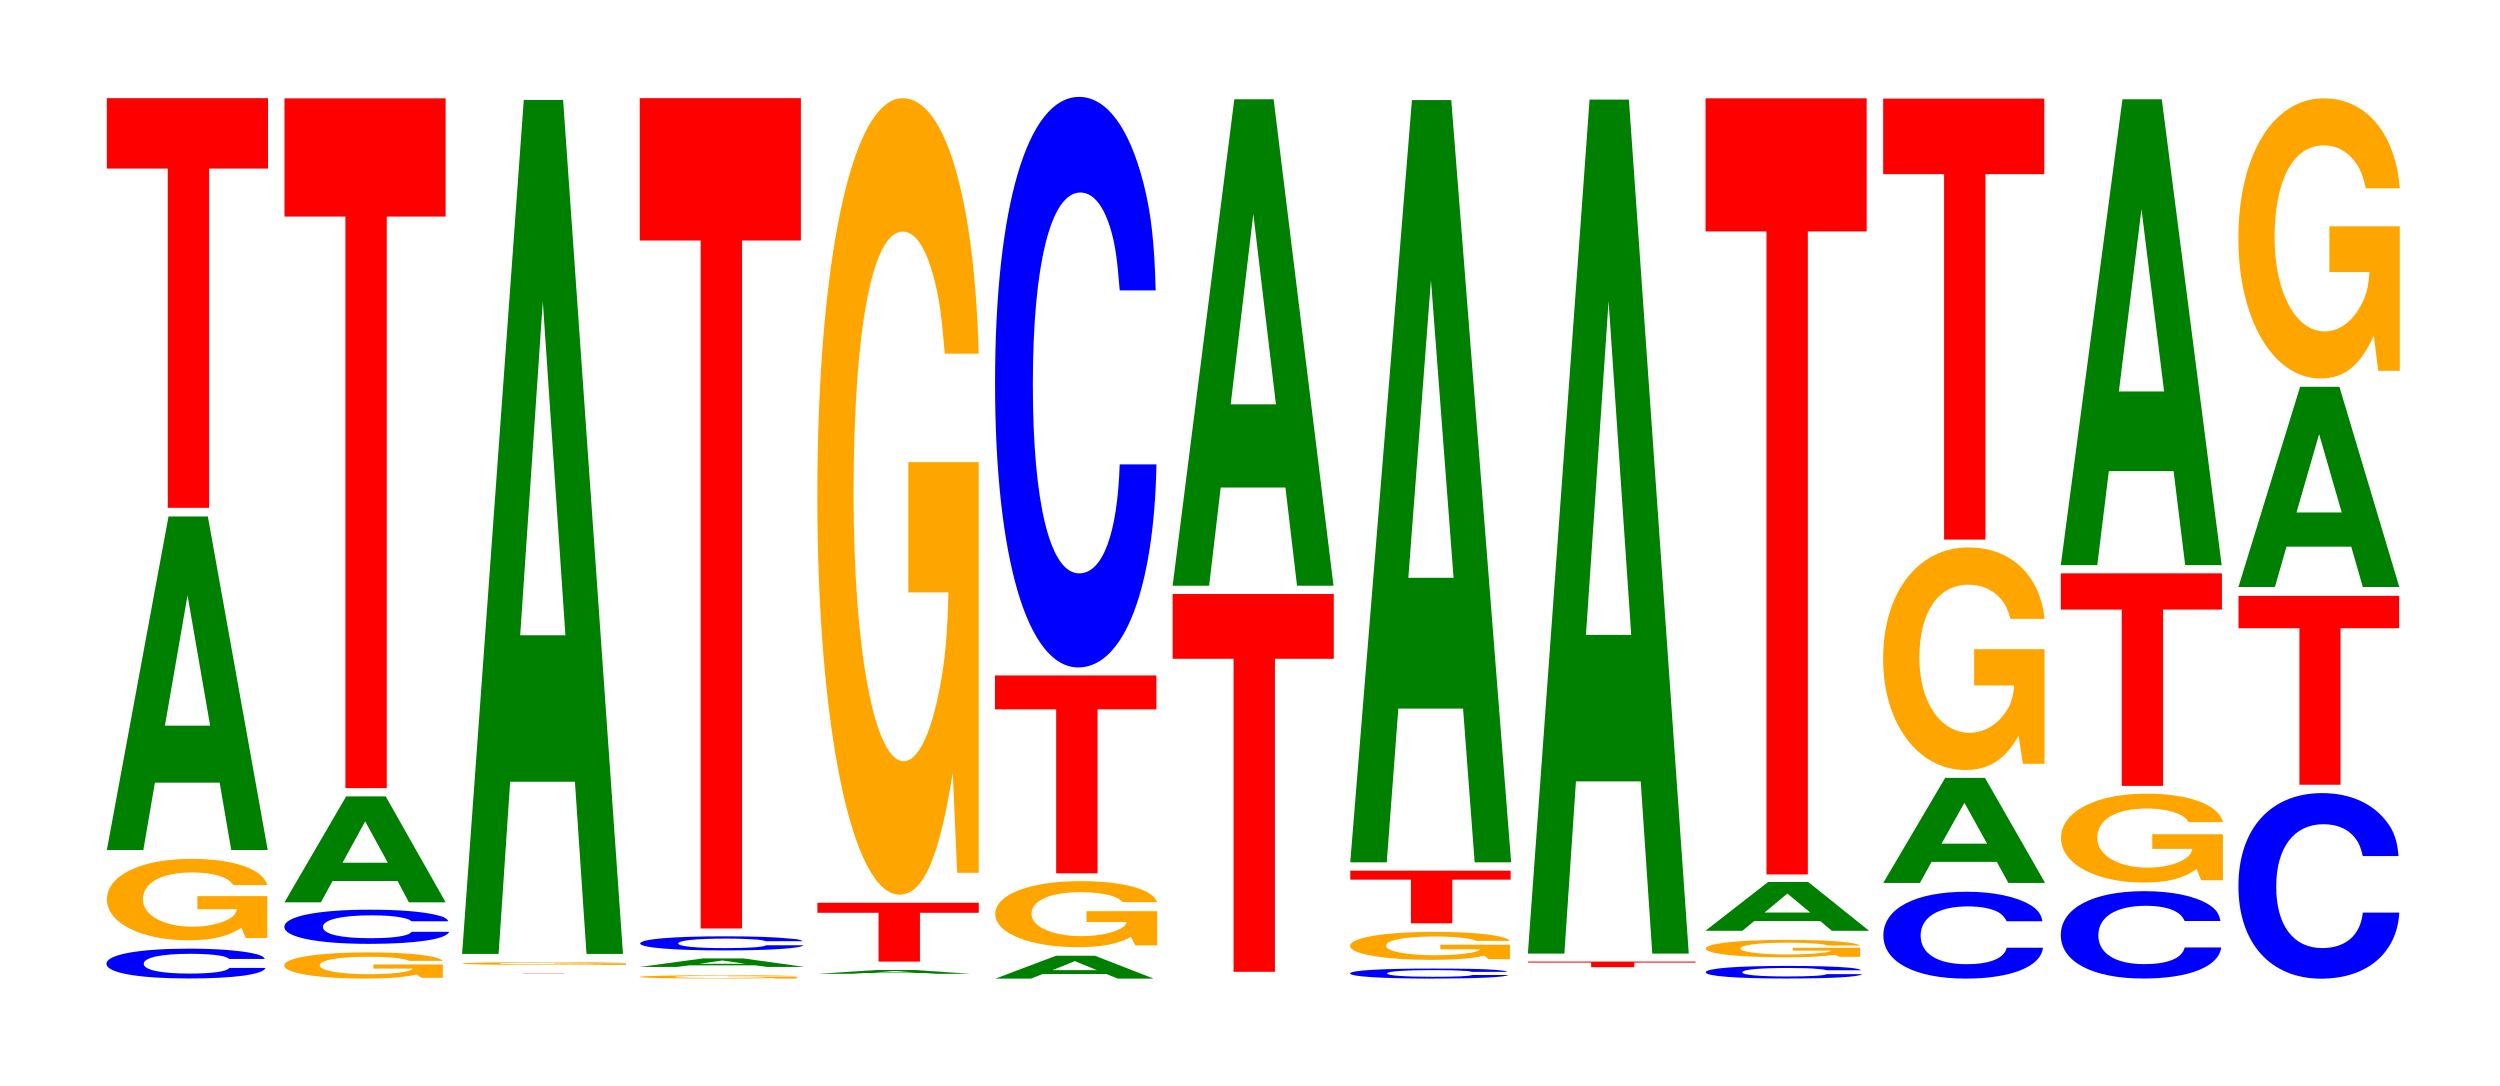
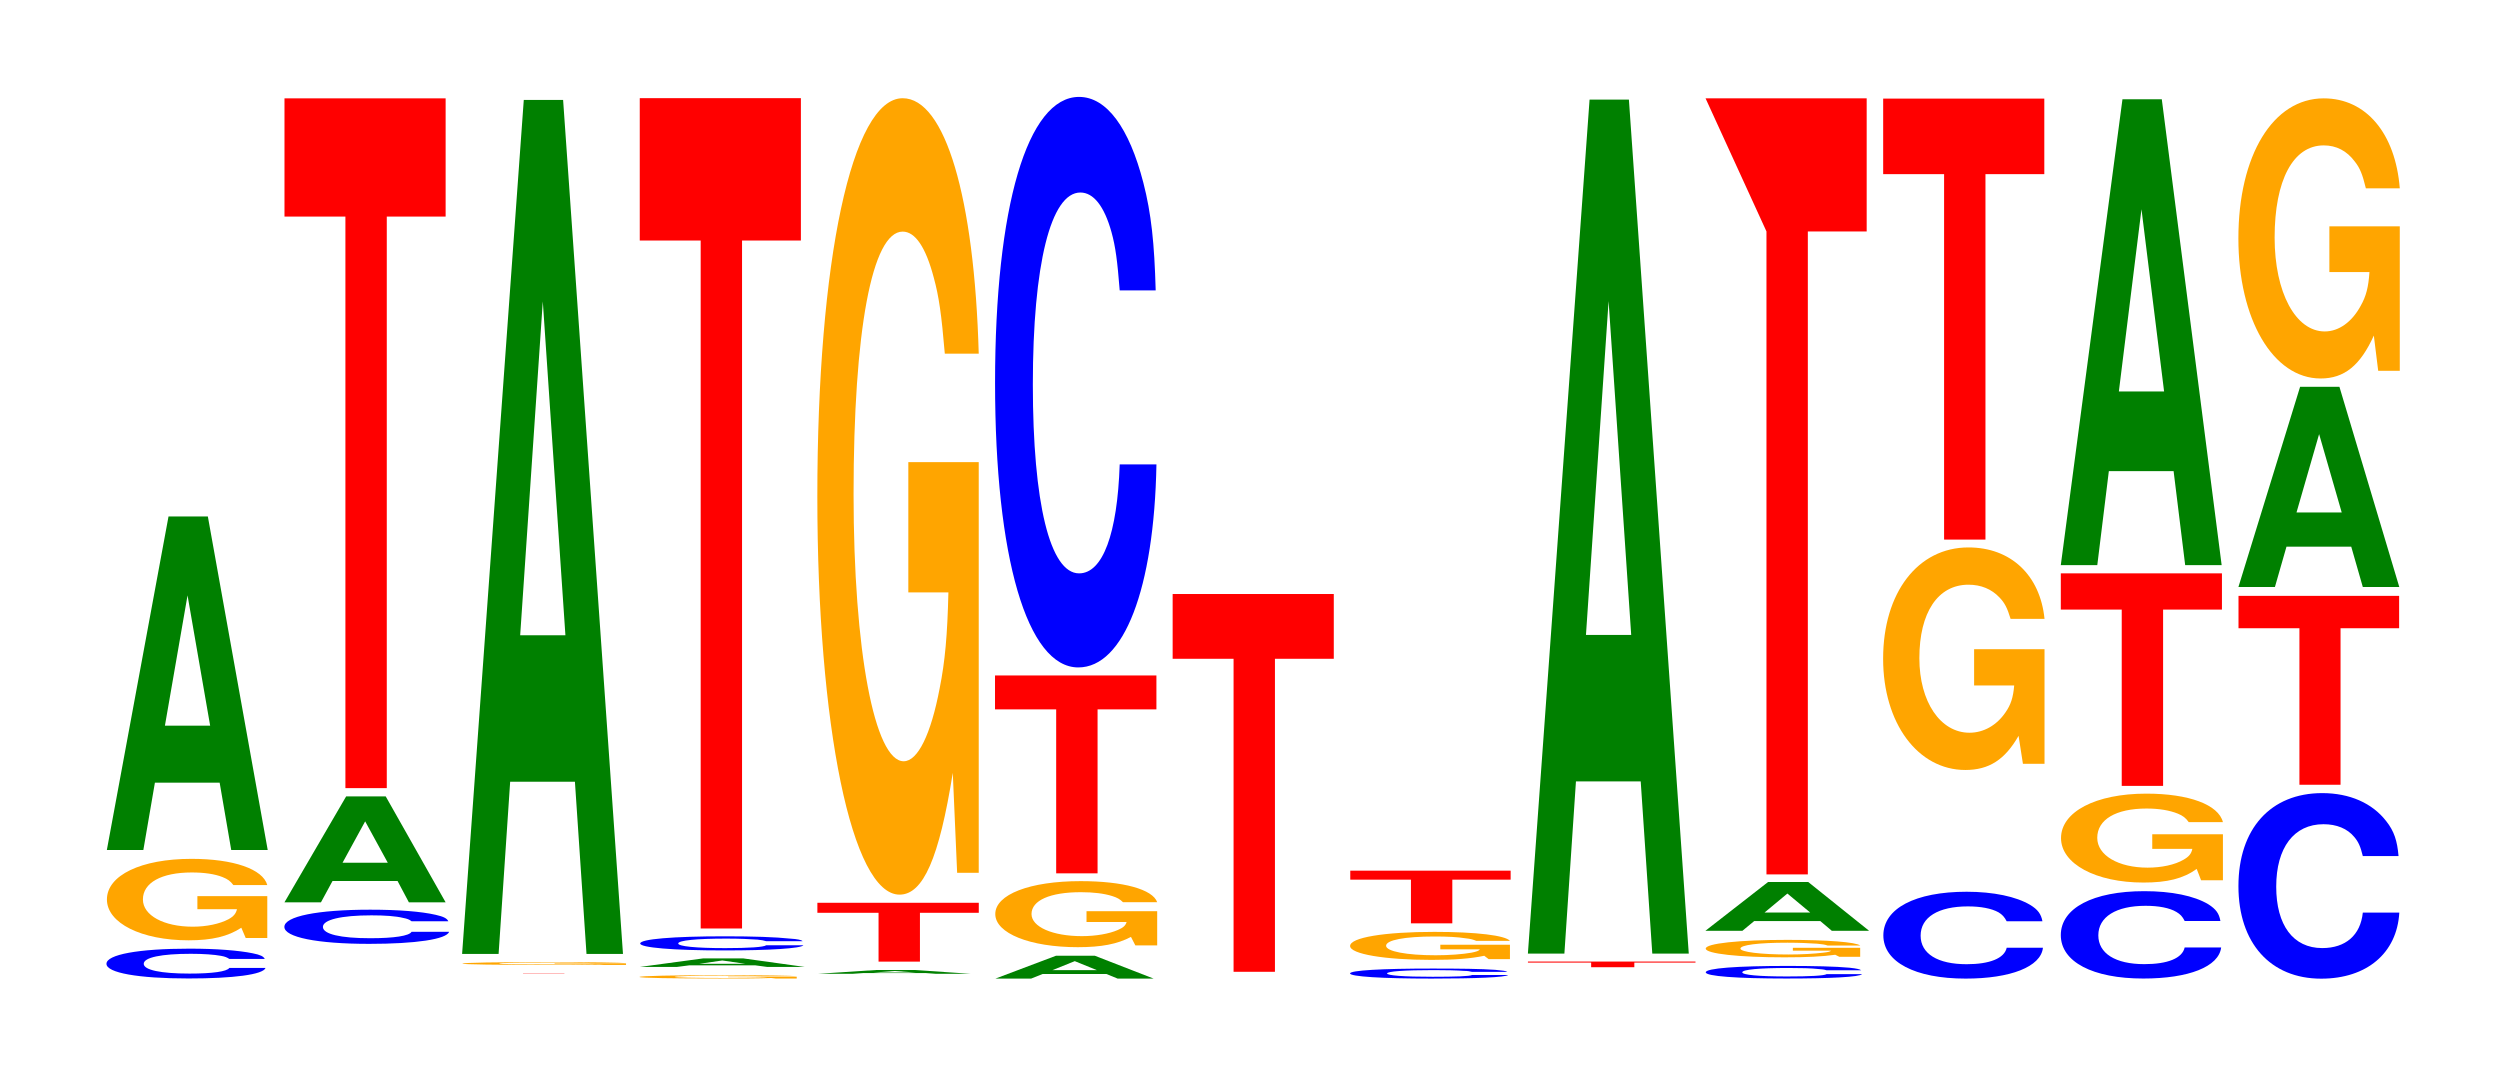
<svg xmlns="http://www.w3.org/2000/svg" xmlns:xlink="http://www.w3.org/1999/xlink" width="152pt" height="66pt" viewBox="0 0 152 66" version="1.1">
  <defs>
    <g>
      <symbol overflow="visible" id="glyph0-0">
        <path style="stroke:none;" d="M 10.281 -1.141 C 10.203 -1.297 10.016 -1.391 9.547 -1.484 C 8.703 -1.656 7.344 -1.766 5.703 -1.766 C 2.594 -1.766 0.656 -1.406 0.656 -0.844 C 0.656 -0.297 2.578 0.047 5.641 0.047 C 8.375 0.047 10.188 -0.188 10.328 -0.594 L 8.125 -0.594 C 7.984 -0.375 7.109 -0.25 5.703 -0.25 C 3.953 -0.25 2.922 -0.469 2.922 -0.844 C 2.922 -1.234 4 -1.453 5.781 -1.453 C 6.562 -1.453 7.203 -1.406 7.625 -1.328 C 7.875 -1.281 7.984 -1.234 8.125 -1.141 Z M 10.281 -1.141 " />
      </symbol>
      <symbol overflow="visible" id="glyph1-0">
        <path style="stroke:none;" d="M 10.359 -2.531 L 6.109 -2.531 L 6.109 -1.734 L 8.516 -1.734 C 8.453 -1.469 8.312 -1.297 8 -1.125 C 7.469 -0.844 6.672 -0.672 5.828 -0.672 C 4.062 -0.672 2.797 -1.359 2.797 -2.328 C 2.797 -3.344 3.922 -3.969 5.766 -3.969 C 6.531 -3.969 7.172 -3.875 7.641 -3.688 C 7.953 -3.562 8.109 -3.453 8.297 -3.203 L 10.359 -3.203 C 10.094 -4.172 8.312 -4.797 5.75 -4.797 C 2.688 -4.797 0.609 -3.797 0.609 -2.328 C 0.609 -0.891 2.703 0.156 5.578 0.156 C 7 0.156 7.969 -0.078 8.781 -0.609 L 9.047 0.016 L 10.359 0.016 Z M 10.359 -2.531 " />
      </symbol>
      <symbol overflow="visible" id="glyph2-0">
        <path style="stroke:none;" d="M 7.234 -4.094 L 7.938 0 L 10.156 0 L 6.516 -20.281 L 4.125 -20.281 L 0.375 0 L 2.594 0 L 3.297 -4.094 Z M 6.656 -7.562 L 3.906 -7.562 L 5.281 -15.484 Z M 6.656 -7.562 " />
      </symbol>
      <symbol overflow="visible" id="glyph3-0">
-         <path style="stroke:none;" d="M 6.453 -20.625 L 10.031 -20.625 L 10.031 -24.906 L 0.234 -24.906 L 0.234 -20.625 L 3.938 -20.625 L 3.938 0 L 6.453 0 Z M 6.453 -20.625 " />
-       </symbol>
+         </symbol>
      <symbol overflow="visible" id="glyph4-0">
-         <path style="stroke:none;" d="M 10.25 -0.812 L 6.031 -0.812 L 6.031 -0.562 L 8.422 -0.562 C 8.375 -0.469 8.219 -0.422 7.906 -0.359 C 7.391 -0.266 6.594 -0.219 5.766 -0.219 C 4.016 -0.219 2.766 -0.438 2.766 -0.75 C 2.766 -1.078 3.875 -1.281 5.703 -1.281 C 6.453 -1.281 7.094 -1.25 7.562 -1.188 C 7.859 -1.141 8.031 -1.109 8.219 -1.031 L 10.25 -1.031 C 9.984 -1.344 8.219 -1.547 5.688 -1.547 C 2.672 -1.547 0.609 -1.219 0.609 -0.75 C 0.609 -0.281 2.672 0.047 5.516 0.047 C 6.922 0.047 7.875 -0.031 8.688 -0.203 L 8.953 0 L 10.25 0 Z M 10.25 -0.812 " />
-       </symbol>
+         </symbol>
      <symbol overflow="visible" id="glyph5-0">
        <path style="stroke:none;" d="M 10.656 -1.312 C 10.578 -1.484 10.375 -1.594 9.891 -1.703 C 9.016 -1.906 7.609 -2.016 5.906 -2.016 C 2.688 -2.016 0.688 -1.609 0.688 -0.969 C 0.688 -0.344 2.672 0.062 5.844 0.062 C 8.672 0.062 10.562 -0.219 10.703 -0.672 L 8.422 -0.672 C 8.281 -0.422 7.359 -0.281 5.906 -0.281 C 4.094 -0.281 3.031 -0.531 3.031 -0.969 C 3.031 -1.406 4.141 -1.672 5.984 -1.672 C 6.797 -1.672 7.469 -1.625 7.906 -1.516 C 8.156 -1.469 8.281 -1.422 8.422 -1.312 Z M 10.656 -1.312 " />
      </symbol>
      <symbol overflow="visible" id="glyph6-0">
        <path style="stroke:none;" d="M 7.25 -1.297 L 7.938 0 L 10.172 0 L 6.531 -6.438 L 4.125 -6.438 L 0.375 0 L 2.594 0 L 3.297 -1.297 Z M 6.656 -2.406 L 3.906 -2.406 L 5.281 -4.922 Z M 6.656 -2.406 " />
      </symbol>
      <symbol overflow="visible" id="glyph7-0">
        <path style="stroke:none;" d="M 6.453 -34.75 L 10.031 -34.75 L 10.031 -41.938 L 0.234 -41.938 L 0.234 -34.75 L 3.938 -34.75 L 3.938 0 L 6.453 0 Z M 6.453 -34.75 " />
      </symbol>
      <symbol overflow="visible" id="glyph8-0">
        <path style="stroke:none;" d="M 6.453 -0.016 L 10.031 -0.016 L 0.234 -0.016 L 3.938 -0.016 L 3.938 0 L 6.453 0 Z M 6.453 -0.016 " />
      </symbol>
      <symbol overflow="visible" id="glyph9-0">
        <path style="stroke:none;" d="M 10.578 -0.094 L 6.234 -0.094 L 6.234 -0.062 L 8.703 -0.062 C 8.641 -0.047 8.5 -0.047 8.172 -0.047 C 7.625 -0.031 6.812 -0.031 5.953 -0.031 C 4.156 -0.031 2.859 -0.047 2.859 -0.078 C 2.859 -0.125 4 -0.141 5.891 -0.141 C 6.656 -0.141 7.312 -0.141 7.812 -0.125 C 8.125 -0.125 8.281 -0.125 8.484 -0.109 L 10.578 -0.109 C 10.312 -0.141 8.5 -0.172 5.875 -0.172 C 2.75 -0.172 0.625 -0.141 0.625 -0.078 C 0.625 -0.031 2.766 0 5.703 0 C 7.156 0 8.141 0 8.969 -0.016 L 9.234 0 L 10.578 0 Z M 10.578 -0.094 " />
      </symbol>
      <symbol overflow="visible" id="glyph10-0">
        <path style="stroke:none;" d="M 7.234 -10.469 L 7.938 0 L 10.156 0 L 6.516 -51.922 L 4.125 -51.922 L 0.375 0 L 2.594 0 L 3.297 -10.469 Z M 6.656 -19.375 L 3.906 -19.375 L 5.281 -39.672 Z M 6.656 -19.375 " />
      </symbol>
      <symbol overflow="visible" id="glyph11-0">
        <path style="stroke:none;" d="M 10.156 -0.109 L 5.984 -0.109 L 5.984 -0.078 L 8.359 -0.078 C 8.297 -0.062 8.156 -0.062 7.844 -0.047 C 7.328 -0.031 6.547 -0.031 5.719 -0.031 C 3.984 -0.031 2.734 -0.062 2.734 -0.094 C 2.734 -0.141 3.844 -0.172 5.656 -0.172 C 6.391 -0.172 7.031 -0.156 7.5 -0.156 C 7.797 -0.141 7.953 -0.141 8.141 -0.141 L 10.156 -0.141 C 9.891 -0.172 8.156 -0.203 5.641 -0.203 C 2.641 -0.203 0.594 -0.156 0.594 -0.094 C 0.594 -0.031 2.656 0 5.469 0 C 6.875 0 7.812 0 8.609 -0.031 L 8.875 0 L 10.156 0 Z M 10.156 -0.109 " />
      </symbol>
      <symbol overflow="visible" id="glyph12-0">
        <path style="stroke:none;" d="M 7.406 -0.094 L 8.109 0 L 10.391 0 L 6.672 -0.516 L 4.219 -0.516 L 0.391 0 L 2.641 0 L 3.375 -0.094 Z M 6.797 -0.188 L 3.984 -0.188 L 5.391 -0.391 Z M 6.797 -0.188 " />
      </symbol>
      <symbol overflow="visible" id="glyph13-0">
        <path style="stroke:none;" d="M 10.562 -0.531 C 10.484 -0.609 10.281 -0.656 9.797 -0.688 C 8.938 -0.781 7.547 -0.828 5.859 -0.828 C 2.656 -0.828 0.688 -0.656 0.688 -0.391 C 0.688 -0.141 2.641 0.031 5.797 0.031 C 8.594 0.031 10.469 -0.094 10.609 -0.281 L 8.344 -0.281 C 8.203 -0.172 7.297 -0.109 5.859 -0.109 C 4.062 -0.109 3 -0.219 3 -0.391 C 3 -0.578 4.109 -0.688 5.938 -0.688 C 6.734 -0.688 7.406 -0.656 7.828 -0.625 C 8.078 -0.594 8.203 -0.578 8.344 -0.531 Z M 10.562 -0.531 " />
      </symbol>
      <symbol overflow="visible" id="glyph14-0">
        <path style="stroke:none;" d="M 6.453 -41.828 L 10.031 -41.828 L 10.031 -50.484 L 0.234 -50.484 L 0.234 -41.828 L 3.938 -41.828 L 3.938 0 L 6.453 0 Z M 6.453 -41.828 " />
      </symbol>
      <symbol overflow="visible" id="glyph15-0">
        <path style="stroke:none;" d="M 6.922 -0.047 L 7.578 0 L 9.703 0 L 6.234 -0.234 L 3.938 -0.234 L 0.359 0 L 2.469 0 L 3.156 -0.047 Z M 6.359 -0.078 L 3.734 -0.078 L 5.047 -0.172 Z M 6.359 -0.078 " />
      </symbol>
      <symbol overflow="visible" id="glyph16-0">
        <path style="stroke:none;" d="M 6.469 -2.969 L 10.047 -2.969 L 10.047 -3.578 L 0.234 -3.578 L 0.234 -2.969 L 3.953 -2.969 L 3.953 0 L 6.469 0 Z M 6.469 -2.969 " />
      </symbol>
      <symbol overflow="visible" id="glyph17-0">
        <path style="stroke:none;" d="M 10.422 -24.844 L 6.141 -24.844 L 6.141 -16.922 L 8.578 -16.922 C 8.516 -14.328 8.375 -12.734 8.047 -11.094 C 7.516 -8.297 6.719 -6.656 5.859 -6.656 C 4.094 -6.656 2.812 -13.375 2.812 -22.891 C 2.812 -32.844 3.938 -38.859 5.797 -38.859 C 6.562 -38.859 7.203 -37.906 7.688 -36.062 C 8 -34.922 8.156 -33.844 8.359 -31.438 L 10.422 -31.438 C 10.156 -40.953 8.375 -46.969 5.797 -46.969 C 2.719 -46.969 0.609 -37.141 0.609 -22.75 C 0.609 -8.75 2.719 1.453 5.609 1.453 C 7.047 1.453 8.016 -0.766 8.844 -5.953 L 9.109 0.125 L 10.422 0.125 Z M 10.422 -24.844 " />
      </symbol>
      <symbol overflow="visible" id="glyph18-0">
        <path style="stroke:none;" d="M 7.125 -0.281 L 7.812 0 L 10 0 L 6.422 -1.391 L 4.062 -1.391 L 0.375 0 L 2.547 0 L 3.25 -0.281 Z M 6.547 -0.516 L 3.844 -0.516 L 5.203 -1.062 Z M 6.547 -0.516 " />
      </symbol>
      <symbol overflow="visible" id="glyph19-0">
        <path style="stroke:none;" d="M 10.469 -2.062 L 6.172 -2.062 L 6.172 -1.406 L 8.609 -1.406 C 8.547 -1.188 8.406 -1.062 8.078 -0.922 C 7.547 -0.688 6.734 -0.547 5.891 -0.547 C 4.109 -0.547 2.828 -1.109 2.828 -1.891 C 2.828 -2.719 3.953 -3.219 5.828 -3.219 C 6.594 -3.219 7.234 -3.141 7.734 -2.984 C 8.031 -2.891 8.203 -2.797 8.391 -2.609 L 10.469 -2.609 C 10.203 -3.391 8.406 -3.891 5.812 -3.891 C 2.719 -3.891 0.625 -3.078 0.625 -1.891 C 0.625 -0.719 2.734 0.125 5.641 0.125 C 7.078 0.125 8.047 -0.062 8.875 -0.5 L 9.141 0.016 L 10.469 0.016 Z M 10.469 -2.062 " />
      </symbol>
      <symbol overflow="visible" id="glyph20-0">
        <path style="stroke:none;" d="M 6.469 -9.969 L 10.047 -9.969 L 10.047 -12.031 L 0.234 -12.031 L 0.234 -9.969 L 3.953 -9.969 L 3.953 0 L 6.469 0 Z M 6.469 -9.969 " />
      </symbol>
      <symbol overflow="visible" id="glyph21-0">
        <path style="stroke:none;" d="M 10.438 -21.875 C 10.359 -24.734 10.172 -26.547 9.688 -28.422 C 8.828 -31.766 7.453 -33.641 5.781 -33.641 C 2.641 -33.641 0.672 -26.969 0.672 -16.25 C 0.672 -5.625 2.625 1.047 5.734 1.047 C 8.5 1.047 10.344 -3.719 10.484 -11.297 L 8.25 -11.297 C 8.109 -7.078 7.219 -4.672 5.781 -4.672 C 4.016 -4.672 2.969 -8.938 2.969 -16.156 C 2.969 -23.469 4.062 -27.828 5.859 -27.828 C 6.656 -27.828 7.312 -27 7.75 -25.422 C 8 -24.516 8.109 -23.656 8.25 -21.875 Z M 10.438 -21.875 " />
      </symbol>
      <symbol overflow="visible" id="glyph22-0">
        <path style="stroke:none;" d="M 6.453 -19.031 L 10.031 -19.031 L 10.031 -22.969 L 0.234 -22.969 L 0.234 -19.031 L 3.938 -19.031 L 3.938 0 L 6.453 0 Z M 6.453 -19.031 " />
      </symbol>
      <symbol overflow="visible" id="glyph23-0">
-         <path style="stroke:none;" d="M 7.234 -5.969 L 7.938 0 L 10.156 0 L 6.516 -29.578 L 4.125 -29.578 L 0.375 0 L 2.594 0 L 3.297 -5.969 Z M 6.656 -11.031 L 3.906 -11.031 L 5.281 -22.609 Z M 6.656 -11.031 " />
-       </symbol>
+         </symbol>
      <symbol overflow="visible" id="glyph24-0">
        <path style="stroke:none;" d="M 10.219 -0.391 C 10.141 -0.453 9.953 -0.469 9.484 -0.516 C 8.641 -0.578 7.297 -0.594 5.672 -0.594 C 2.578 -0.594 0.656 -0.484 0.656 -0.297 C 0.656 -0.109 2.562 0.016 5.609 0.016 C 8.312 0.016 10.125 -0.062 10.266 -0.203 L 8.078 -0.203 C 7.938 -0.125 7.062 -0.094 5.672 -0.094 C 3.922 -0.094 2.906 -0.172 2.906 -0.297 C 2.906 -0.422 3.969 -0.5 5.734 -0.5 C 6.516 -0.5 7.156 -0.484 7.578 -0.453 C 7.828 -0.453 7.938 -0.422 8.078 -0.391 Z M 10.219 -0.391 " />
      </symbol>
      <symbol overflow="visible" id="glyph25-0">
        <path style="stroke:none;" d="M 10.328 -0.875 L 6.094 -0.875 L 6.094 -0.594 L 8.5 -0.594 C 8.438 -0.5 8.297 -0.453 7.984 -0.391 C 7.453 -0.297 6.656 -0.234 5.812 -0.234 C 4.047 -0.234 2.797 -0.469 2.797 -0.812 C 2.797 -1.156 3.906 -1.375 5.75 -1.375 C 6.516 -1.375 7.156 -1.344 7.625 -1.266 C 7.938 -1.234 8.094 -1.188 8.281 -1.109 L 10.328 -1.109 C 10.062 -1.438 8.297 -1.656 5.734 -1.656 C 2.688 -1.656 0.609 -1.312 0.609 -0.797 C 0.609 -0.312 2.703 0.047 5.562 0.047 C 6.984 0.047 7.953 -0.031 8.766 -0.203 L 9.031 0 L 10.328 0 Z M 10.328 -0.875 " />
      </symbol>
      <symbol overflow="visible" id="glyph26-0">
        <path style="stroke:none;" d="M 6.438 -2.656 L 9.984 -2.656 L 9.984 -3.203 L 0.234 -3.203 L 0.234 -2.656 L 3.922 -2.656 L 3.922 0 L 6.438 0 Z M 6.438 -2.656 " />
      </symbol>
      <symbol overflow="visible" id="glyph27-0">
-         <path style="stroke:none;" d="M 7.234 -9.344 L 7.938 0 L 10.156 0 L 6.516 -46.344 L 4.125 -46.344 L 0.375 0 L 2.594 0 L 3.297 -9.344 Z M 6.656 -17.297 L 3.906 -17.297 L 5.281 -35.406 Z M 6.656 -17.297 " />
-       </symbol>
+         </symbol>
      <symbol overflow="visible" id="glyph28-0">
        <path style="stroke:none;" d="M 6.719 -0.281 L 10.438 -0.281 L 10.438 -0.344 L 0.25 -0.344 L 0.25 -0.281 L 4.094 -0.281 L 4.094 0 L 6.719 0 Z M 6.719 -0.281 " />
      </symbol>
      <symbol overflow="visible" id="glyph29-0">
        <path style="stroke:none;" d="M 7.234 -10.469 L 7.938 0 L 10.156 0 L 6.516 -51.922 L 4.125 -51.922 L 0.375 0 L 2.594 0 L 3.297 -10.469 Z M 6.656 -19.375 L 3.906 -19.375 L 5.281 -39.672 Z M 6.656 -19.375 " />
      </symbol>
      <symbol overflow="visible" id="glyph30-0">
        <path style="stroke:none;" d="M 10.109 -0.484 C 10.031 -0.547 9.844 -0.594 9.391 -0.641 C 8.562 -0.719 7.219 -0.75 5.609 -0.75 C 2.547 -0.75 0.656 -0.609 0.656 -0.359 C 0.656 -0.125 2.531 0.016 5.547 0.016 C 8.234 0.016 10.031 -0.078 10.156 -0.25 L 8 -0.25 C 7.859 -0.156 6.984 -0.109 5.609 -0.109 C 3.891 -0.109 2.875 -0.203 2.875 -0.359 C 2.875 -0.531 3.922 -0.625 5.672 -0.625 C 6.453 -0.625 7.094 -0.609 7.5 -0.562 C 7.734 -0.547 7.859 -0.531 8 -0.484 Z M 10.109 -0.484 " />
      </symbol>
      <symbol overflow="visible" id="glyph31-0">
        <path style="stroke:none;" d="M 9.984 -0.547 L 5.891 -0.547 L 5.891 -0.375 L 8.219 -0.375 C 8.156 -0.312 8.016 -0.281 7.719 -0.25 C 7.203 -0.188 6.438 -0.141 5.625 -0.141 C 3.922 -0.141 2.703 -0.297 2.703 -0.5 C 2.703 -0.719 3.781 -0.859 5.562 -0.859 C 6.297 -0.859 6.906 -0.828 7.375 -0.797 C 7.672 -0.766 7.828 -0.75 8 -0.688 L 9.984 -0.688 C 9.734 -0.891 8.016 -1.031 5.547 -1.031 C 2.594 -1.031 0.594 -0.812 0.594 -0.5 C 0.594 -0.188 2.609 0.031 5.375 0.031 C 6.75 0.031 7.688 -0.016 8.469 -0.125 L 8.719 0 L 9.984 0 Z M 9.984 -0.547 " />
      </symbol>
      <symbol overflow="visible" id="glyph32-0">
        <path style="stroke:none;" d="M 7.359 -0.594 L 8.062 0 L 10.328 0 L 6.625 -2.969 L 4.188 -2.969 L 0.375 0 L 2.625 0 L 3.344 -0.594 Z M 6.75 -1.109 L 3.969 -1.109 L 5.359 -2.266 Z M 6.75 -1.109 " />
      </symbol>
      <symbol overflow="visible" id="glyph33-0">
-         <path style="stroke:none;" d="M 6.453 -39.094 L 10.031 -39.094 L 10.031 -47.188 L 0.234 -47.188 L 0.234 -39.094 L 3.938 -39.094 L 3.938 0 L 6.453 0 Z M 6.453 -39.094 " />
+         <path style="stroke:none;" d="M 6.453 -39.094 L 10.031 -39.094 L 10.031 -47.188 L 0.234 -47.188 L 3.938 -39.094 L 3.938 0 L 6.453 0 Z M 6.453 -39.094 " />
      </symbol>
      <symbol overflow="visible" id="glyph34-0">
        <path style="stroke:none;" d="M 10.344 -3.328 C 10.266 -3.766 10.062 -4.047 9.594 -4.328 C 8.75 -4.828 7.375 -5.125 5.734 -5.125 C 2.609 -5.125 0.672 -4.109 0.672 -2.469 C 0.672 -0.859 2.594 0.156 5.672 0.156 C 8.406 0.156 10.25 -0.562 10.375 -1.719 L 8.172 -1.719 C 8.031 -1.078 7.141 -0.719 5.734 -0.719 C 3.969 -0.719 2.938 -1.359 2.938 -2.453 C 2.938 -3.578 4.016 -4.234 5.812 -4.234 C 6.594 -4.234 7.25 -4.109 7.672 -3.875 C 7.906 -3.734 8.031 -3.594 8.172 -3.328 Z M 10.344 -3.328 " />
      </symbol>
      <symbol overflow="visible" id="glyph35-0">
-         <path style="stroke:none;" d="M 7.281 -1.281 L 7.984 0 L 10.219 0 L 6.562 -6.391 L 4.141 -6.391 L 0.375 0 L 2.609 0 L 3.312 -1.281 Z M 6.688 -2.391 L 3.922 -2.391 L 5.312 -4.875 Z M 6.688 -2.391 " />
-       </symbol>
+         </symbol>
      <symbol overflow="visible" id="glyph36-0">
        <path style="stroke:none;" d="M 10.422 -6.938 L 6.141 -6.938 L 6.141 -4.734 L 8.578 -4.734 C 8.516 -4 8.375 -3.562 8.047 -3.094 C 7.516 -2.312 6.719 -1.859 5.859 -1.859 C 4.094 -1.859 2.812 -3.734 2.812 -6.391 C 2.812 -9.172 3.938 -10.859 5.797 -10.859 C 6.562 -10.859 7.203 -10.594 7.688 -10.078 C 8 -9.75 8.156 -9.453 8.359 -8.781 L 10.422 -8.781 C 10.156 -11.438 8.375 -13.125 5.797 -13.125 C 2.719 -13.125 0.609 -10.375 0.609 -6.359 C 0.609 -2.438 2.719 0.406 5.609 0.406 C 7.047 0.406 8.016 -0.219 8.844 -1.672 L 9.109 0.031 L 10.422 0.031 Z M 10.422 -6.938 " />
      </symbol>
      <symbol overflow="visible" id="glyph37-0">
        <path style="stroke:none;" d="M 6.453 -22.219 L 10.031 -22.219 L 10.031 -26.812 L 0.234 -26.812 L 0.234 -22.219 L 3.938 -22.219 L 3.938 0 L 6.453 0 Z M 6.453 -22.219 " />
      </symbol>
      <symbol overflow="visible" id="glyph38-0">
        <path style="stroke:none;" d="M 10.375 -3.344 C 10.297 -3.797 10.109 -4.062 9.641 -4.359 C 8.781 -4.875 7.406 -5.156 5.75 -5.156 C 2.625 -5.156 0.672 -4.125 0.672 -2.484 C 0.672 -0.859 2.609 0.156 5.688 0.156 C 8.453 0.156 10.281 -0.562 10.422 -1.734 L 8.203 -1.734 C 8.062 -1.078 7.172 -0.719 5.75 -0.719 C 3.984 -0.719 2.953 -1.375 2.953 -2.469 C 2.953 -3.594 4.031 -4.266 5.828 -4.266 C 6.625 -4.266 7.281 -4.141 7.703 -3.891 C 7.938 -3.75 8.062 -3.625 8.203 -3.344 Z M 10.375 -3.344 " />
      </symbol>
      <symbol overflow="visible" id="glyph39-0">
        <path style="stroke:none;" d="M 10.469 -2.781 L 6.172 -2.781 L 6.172 -1.891 L 8.609 -1.891 C 8.547 -1.594 8.406 -1.422 8.078 -1.234 C 7.547 -0.922 6.734 -0.75 5.891 -0.75 C 4.109 -0.75 2.828 -1.5 2.828 -2.562 C 2.828 -3.672 3.953 -4.344 5.828 -4.344 C 6.594 -4.344 7.234 -4.234 7.734 -4.031 C 8.031 -3.906 8.203 -3.781 8.391 -3.516 L 10.469 -3.516 C 10.203 -4.578 8.406 -5.25 5.812 -5.25 C 2.719 -5.25 0.625 -4.141 0.625 -2.547 C 0.625 -0.984 2.734 0.156 5.641 0.156 C 7.078 0.156 8.047 -0.078 8.875 -0.672 L 9.141 0.016 L 10.469 0.016 Z M 10.469 -2.781 " />
      </symbol>
      <symbol overflow="visible" id="glyph40-0">
        <path style="stroke:none;" d="M 6.453 -10.719 L 10.031 -10.719 L 10.031 -12.922 L 0.234 -12.922 L 0.234 -10.719 L 3.938 -10.719 L 3.938 0 L 6.453 0 Z M 6.453 -10.719 " />
      </symbol>
      <symbol overflow="visible" id="glyph41-0">
        <path style="stroke:none;" d="M 7.234 -5.719 L 7.938 0 L 10.156 0 L 6.516 -28.328 L 4.125 -28.328 L 0.375 0 L 2.594 0 L 3.297 -5.719 Z M 6.656 -10.562 L 3.906 -10.562 L 5.281 -21.641 Z M 6.656 -10.562 " />
      </symbol>
      <symbol overflow="visible" id="glyph42-0">
        <path style="stroke:none;" d="M 10.406 -7.109 C 10.328 -8.031 10.141 -8.625 9.656 -9.234 C 8.812 -10.328 7.438 -10.938 5.766 -10.938 C 2.625 -10.938 0.672 -8.766 0.672 -5.281 C 0.672 -1.828 2.609 0.344 5.703 0.344 C 8.469 0.344 10.312 -1.203 10.453 -3.672 L 8.234 -3.672 C 8.094 -2.297 7.188 -1.516 5.766 -1.516 C 4 -1.516 2.969 -2.906 2.969 -5.25 C 2.969 -7.625 4.047 -9.047 5.844 -9.047 C 6.641 -9.047 7.297 -8.781 7.719 -8.266 C 7.969 -7.969 8.094 -7.688 8.234 -7.109 Z M 10.406 -7.109 " />
      </symbol>
      <symbol overflow="visible" id="glyph43-0">
        <path style="stroke:none;" d="M 6.438 -9.516 L 10 -9.516 L 10 -11.484 L 0.234 -11.484 L 0.234 -9.516 L 3.938 -9.516 L 3.938 0 L 6.438 0 Z M 6.438 -9.516 " />
      </symbol>
      <symbol overflow="visible" id="glyph44-0">
        <path style="stroke:none;" d="M 7.234 -2.453 L 7.938 0 L 10.156 0 L 6.516 -12.172 L 4.125 -12.172 L 0.375 0 L 2.594 0 L 3.297 -2.453 Z M 6.656 -4.531 L 3.906 -4.531 L 5.281 -9.297 Z M 6.656 -4.531 " />
      </symbol>
      <symbol overflow="visible" id="glyph45-0">
        <path style="stroke:none;" d="M 10.422 -8.734 L 6.141 -8.734 L 6.141 -5.953 L 8.578 -5.953 C 8.516 -5.031 8.375 -4.484 8.047 -3.906 C 7.516 -2.922 6.719 -2.344 5.859 -2.344 C 4.094 -2.344 2.812 -4.703 2.812 -8.047 C 2.812 -11.547 3.938 -13.656 5.797 -13.656 C 6.562 -13.656 7.203 -13.328 7.688 -12.672 C 8 -12.281 8.156 -11.891 8.359 -11.047 L 10.422 -11.047 C 10.156 -14.391 8.375 -16.516 5.797 -16.516 C 2.719 -16.516 0.609 -13.062 0.609 -8 C 0.609 -3.078 2.719 0.516 5.609 0.516 C 7.047 0.516 8.016 -0.266 8.844 -2.094 L 9.109 0.047 L 10.422 0.047 Z M 10.422 -8.734 " />
      </symbol>
    </g>
  </defs>
  <g id="surface1">
    <g style="fill:rgb(0%,0%,100%);fill-opacity:1;">
      <use xlink:href="#glyph0-0" x="5.817" y="59.444" />
    </g>
    <g style="fill:rgb(100%,64.647%,0%);fill-opacity:1;">
      <use xlink:href="#glyph1-0" x="5.892" y="57.015" />
    </g>
    <g style="fill:rgb(0%,50.194%,0%);fill-opacity:1;">
      <use xlink:href="#glyph2-0" x="6.121" y="51.682" />
    </g>
    <g style="fill:rgb(100%,0%,0%);fill-opacity:1;">
      <use xlink:href="#glyph3-0" x="6.263" y="30.875" />
    </g>
    <g style="fill:rgb(100%,64.647%,0%);fill-opacity:1;">
      <use xlink:href="#glyph4-0" x="16.673" y="59.452" />
    </g>
    <g style="fill:rgb(0%,0%,100%);fill-opacity:1;">
      <use xlink:href="#glyph5-0" x="16.602" y="57.325" />
    </g>
    <g style="fill:rgb(0%,50.194%,0%);fill-opacity:1;">
      <use xlink:href="#glyph6-0" x="16.921" y="54.86" />
    </g>
    <g style="fill:rgb(100%,0%,0%);fill-opacity:1;">
      <use xlink:href="#glyph7-0" x="17.063" y="47.918" />
    </g>
    <g style="fill:rgb(100%,0%,0%);fill-opacity:1;">
      <use xlink:href="#glyph8-0" x="27.863" y="59.192" />
    </g>
    <g style="fill:rgb(100%,64.647%,0%);fill-opacity:1;">
      <use xlink:href="#glyph9-0" x="27.485" y="58.668" />
    </g>
    <g style="fill:rgb(0%,50.194%,0%);fill-opacity:1;">
      <use xlink:href="#glyph10-0" x="27.721" y="57.998" />
    </g>
    <g style="fill:rgb(100%,64.647%,0%);fill-opacity:1;">
      <use xlink:href="#glyph11-0" x="38.285" y="59.493" />
    </g>
    <g style="fill:rgb(0%,50.194%,0%);fill-opacity:1;">
      <use xlink:href="#glyph12-0" x="38.525" y="58.788" />
    </g>
    <g style="fill:rgb(0%,0%,100%);fill-opacity:1;">
      <use xlink:href="#glyph13-0" x="38.236" y="57.755" />
    </g>
    <g style="fill:rgb(100%,0%,0%);fill-opacity:1;">
      <use xlink:href="#glyph14-0" x="38.663" y="56.452" />
    </g>
    <g style="fill:rgb(0%,50.194%,0%);fill-opacity:1;">
      <use xlink:href="#glyph15-0" x="49.347" y="59.209" />
    </g>
    <g style="fill:rgb(100%,0%,0%);fill-opacity:1;">
      <use xlink:href="#glyph16-0" x="49.463" y="58.467" />
    </g>
    <g style="fill:rgb(100%,64.647%,0%);fill-opacity:1;">
      <use xlink:href="#glyph17-0" x="49.085" y="52.941" />
    </g>
    <g style="fill:rgb(0%,50.194%,0%);fill-opacity:1;">
      <use xlink:href="#glyph18-0" x="60.143" y="59.5" />
    </g>
    <g style="fill:rgb(100%,64.647%,0%);fill-opacity:1;">
      <use xlink:href="#glyph19-0" x="59.888" y="57.464" />
    </g>
    <g style="fill:rgb(100%,0%,0%);fill-opacity:1;">
      <use xlink:href="#glyph20-0" x="60.263" y="53.099" />
    </g>
    <g style="fill:rgb(0%,0%,100%);fill-opacity:1;">
      <use xlink:href="#glyph21-0" x="59.828" y="39.533" />
    </g>
    <g style="fill:rgb(100%,0%,0%);fill-opacity:1;">
      <use xlink:href="#glyph22-0" x="71.063" y="59.085" />
    </g>
    <g style="fill:rgb(0%,50.194%,0%);fill-opacity:1;">
      <use xlink:href="#glyph23-0" x="70.921" y="35.613" />
    </g>
    <g style="fill:rgb(0%,0%,100%);fill-opacity:1;">
      <use xlink:href="#glyph24-0" x="81.428" y="59.482" />
    </g>
    <g style="fill:rgb(100%,64.647%,0%);fill-opacity:1;">
      <use xlink:href="#glyph25-0" x="81.477" y="58.314" />
    </g>
    <g style="fill:rgb(100%,0%,0%);fill-opacity:1;">
      <use xlink:href="#glyph26-0" x="81.863" y="56.139" />
    </g>
    <g style="fill:rgb(0%,50.194%,0%);fill-opacity:1;">
      <use xlink:href="#glyph27-0" x="81.721" y="52.428" />
    </g>
    <g style="fill:rgb(100%,0%,0%);fill-opacity:1;">
      <use xlink:href="#glyph28-0" x="92.648" y="58.807" />
    </g>
    <g style="fill:rgb(0%,50.194%,0%);fill-opacity:1;">
      <use xlink:href="#glyph29-0" x="92.521" y="57.977" />
    </g>
    <g style="fill:rgb(0%,0%,100%);fill-opacity:1;">
      <use xlink:href="#glyph30-0" x="103.055" y="59.478" />
    </g>
    <g style="fill:rgb(100%,64.647%,0%);fill-opacity:1;">
      <use xlink:href="#glyph31-0" x="103.115" y="58.175" />
    </g>
    <g style="fill:rgb(0%,50.194%,0%);fill-opacity:1;">
      <use xlink:href="#glyph32-0" x="103.313" y="56.593" />
    </g>
    <g style="fill:rgb(100%,0%,0%);fill-opacity:1;">
      <use xlink:href="#glyph33-0" x="103.463" y="53.165" />
    </g>
    <g style="fill:rgb(0%,0%,100%);fill-opacity:1;">
      <use xlink:href="#glyph34-0" x="113.836" y="59.343" />
    </g>
    <g style="fill:rgb(0%,50.194%,0%);fill-opacity:1;">
      <use xlink:href="#glyph35-0" x="114.125" y="53.684" />
    </g>
    <g style="fill:rgb(100%,64.647%,0%);fill-opacity:1;">
      <use xlink:href="#glyph36-0" x="113.885" y="46.409" />
    </g>
    <g style="fill:rgb(100%,0%,0%);fill-opacity:1;">
      <use xlink:href="#glyph37-0" x="114.263" y="32.807" />
    </g>
    <g style="fill:rgb(0%,0%,100%);fill-opacity:1;">
      <use xlink:href="#glyph38-0" x="124.625" y="59.339" />
    </g>
    <g style="fill:rgb(100%,64.647%,0%);fill-opacity:1;">
      <use xlink:href="#glyph39-0" x="124.685" y="53.503" />
    </g>
    <g style="fill:rgb(100%,0%,0%);fill-opacity:1;">
      <use xlink:href="#glyph40-0" x="125.063" y="47.782" />
    </g>
    <g style="fill:rgb(0%,50.194%,0%);fill-opacity:1;">
      <use xlink:href="#glyph41-0" x="124.921" y="34.362" />
    </g>
    <g style="fill:rgb(0%,0%,100%);fill-opacity:1;">
      <use xlink:href="#glyph42-0" x="135.425" y="59.159" />
    </g>
    <g style="fill:rgb(100%,0%,0%);fill-opacity:1;">
      <use xlink:href="#glyph43-0" x="135.867" y="47.713" />
    </g>
    <g style="fill:rgb(0%,50.194%,0%);fill-opacity:1;">
      <use xlink:href="#glyph44-0" x="135.721" y="35.69" />
    </g>
    <g style="fill:rgb(100%,64.647%,0%);fill-opacity:1;">
      <use xlink:href="#glyph45-0" x="135.485" y="22.496" />
    </g>
  </g>
</svg>